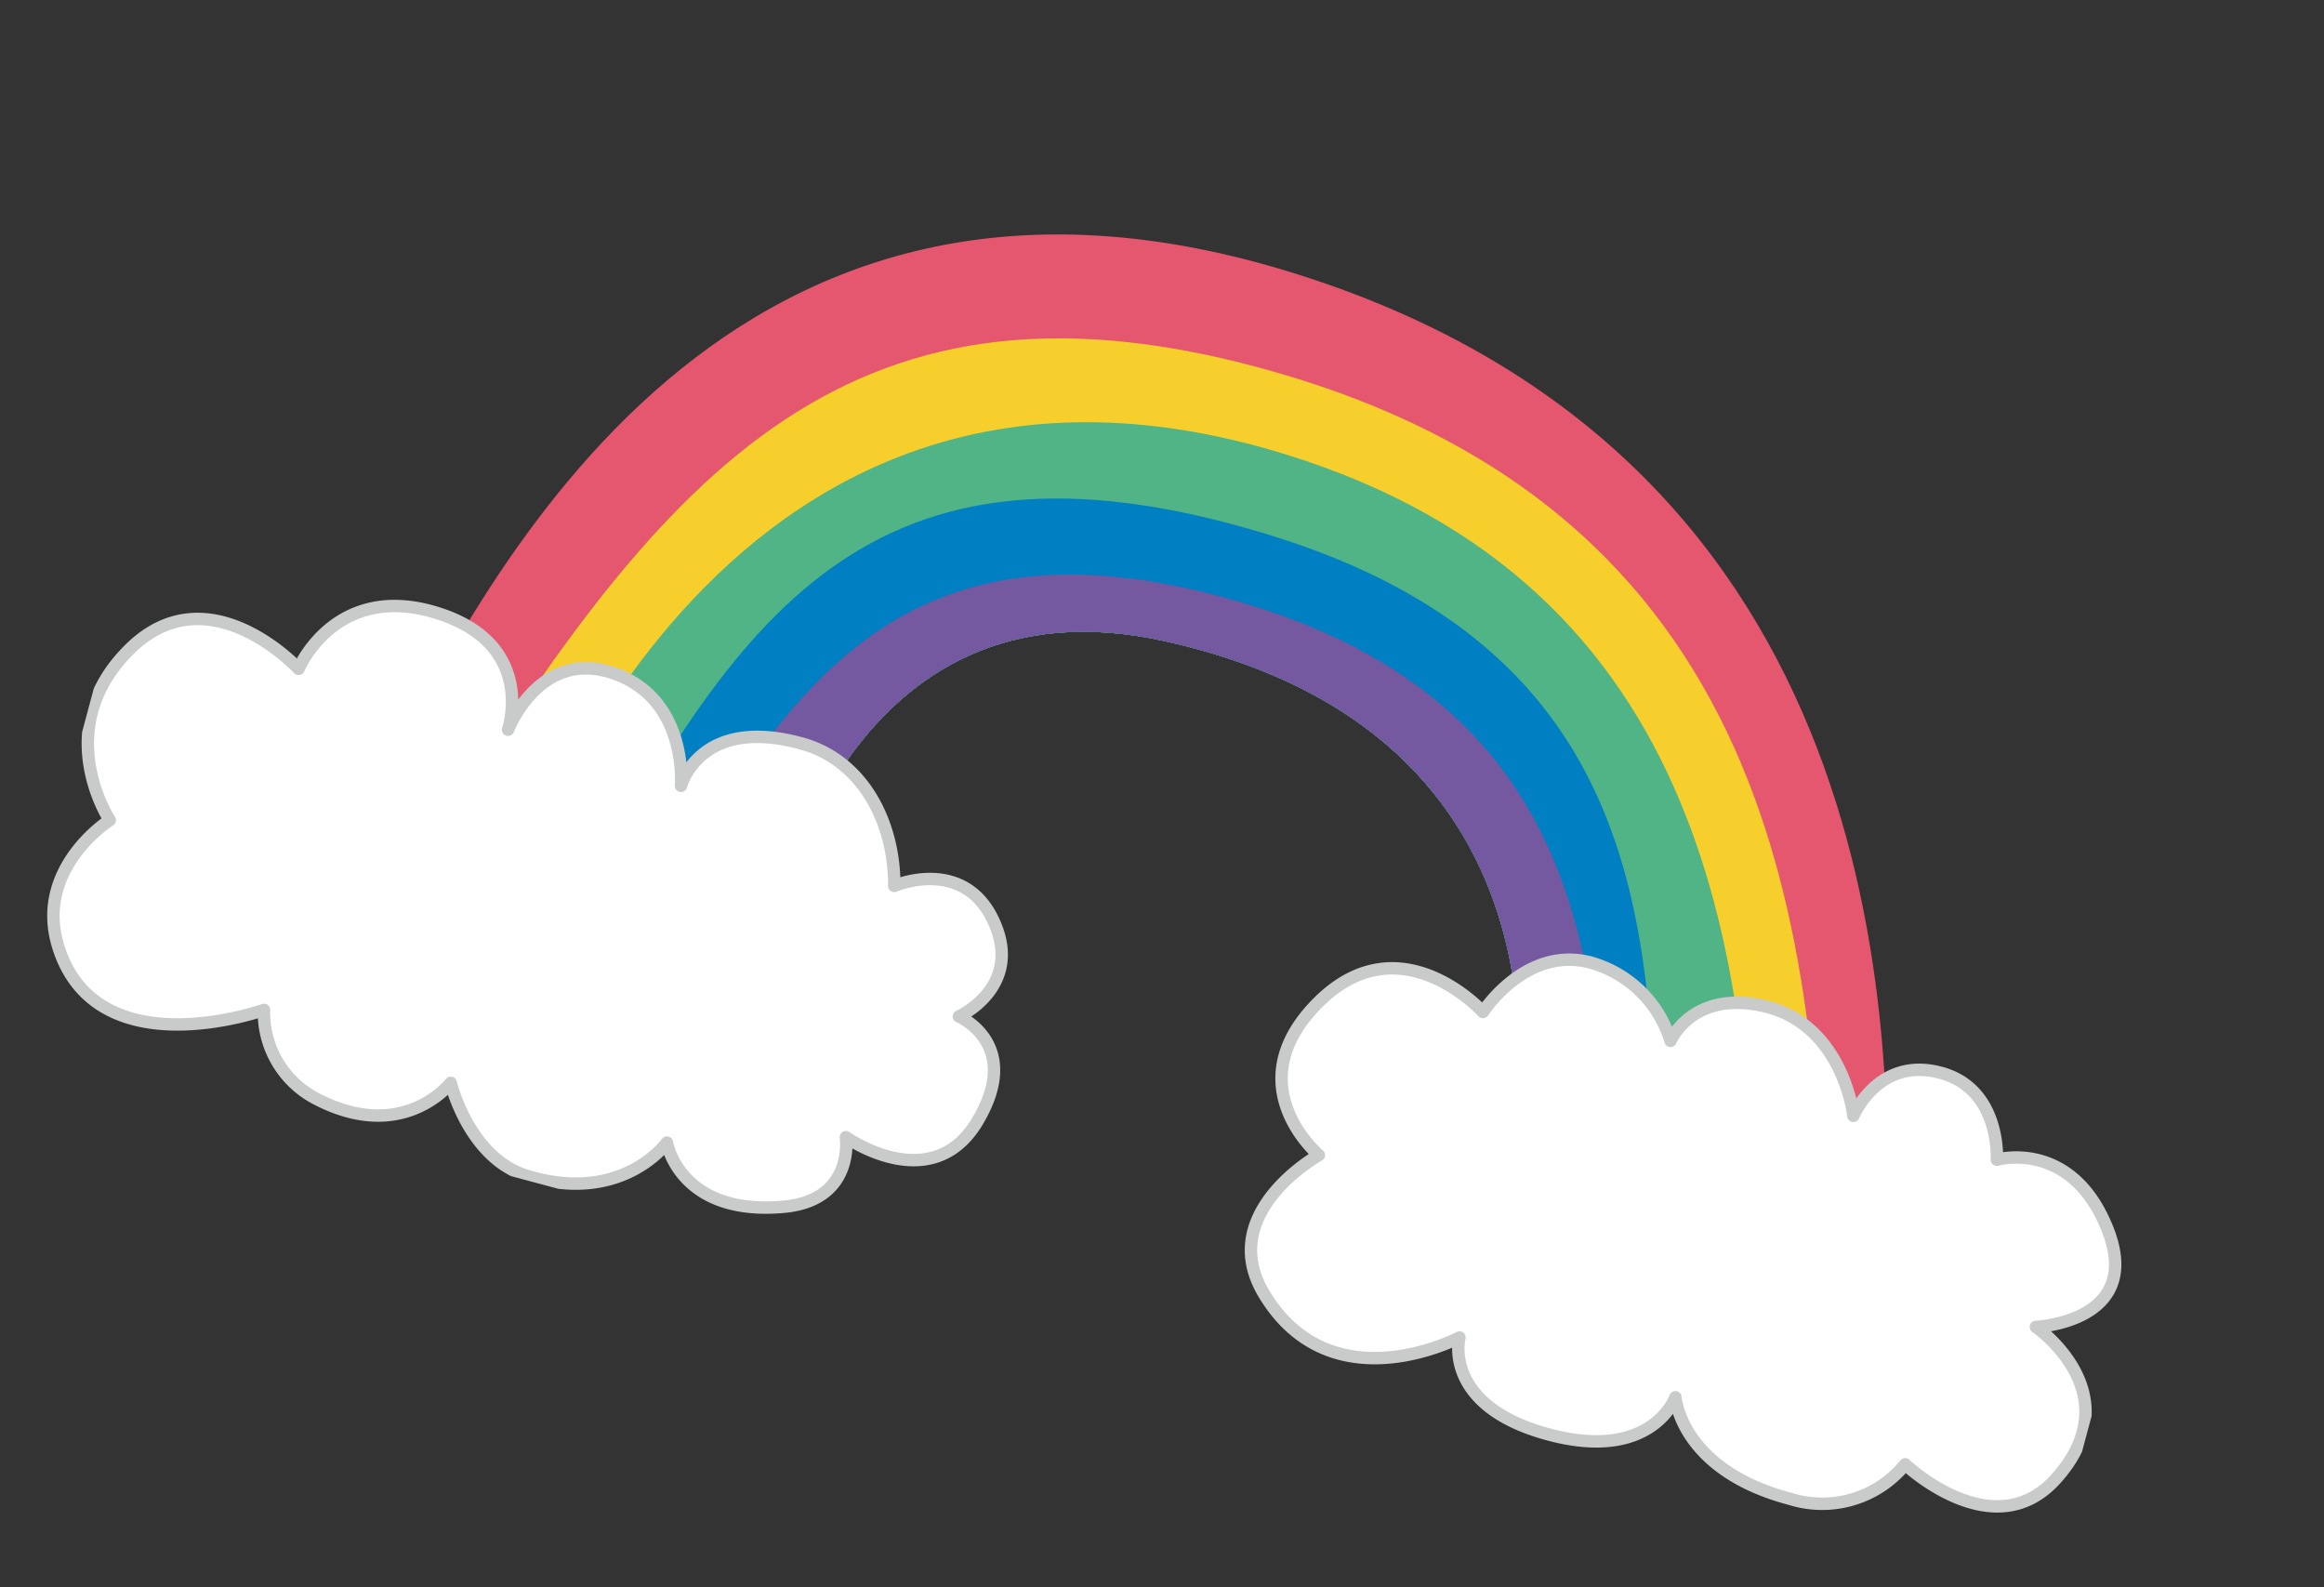
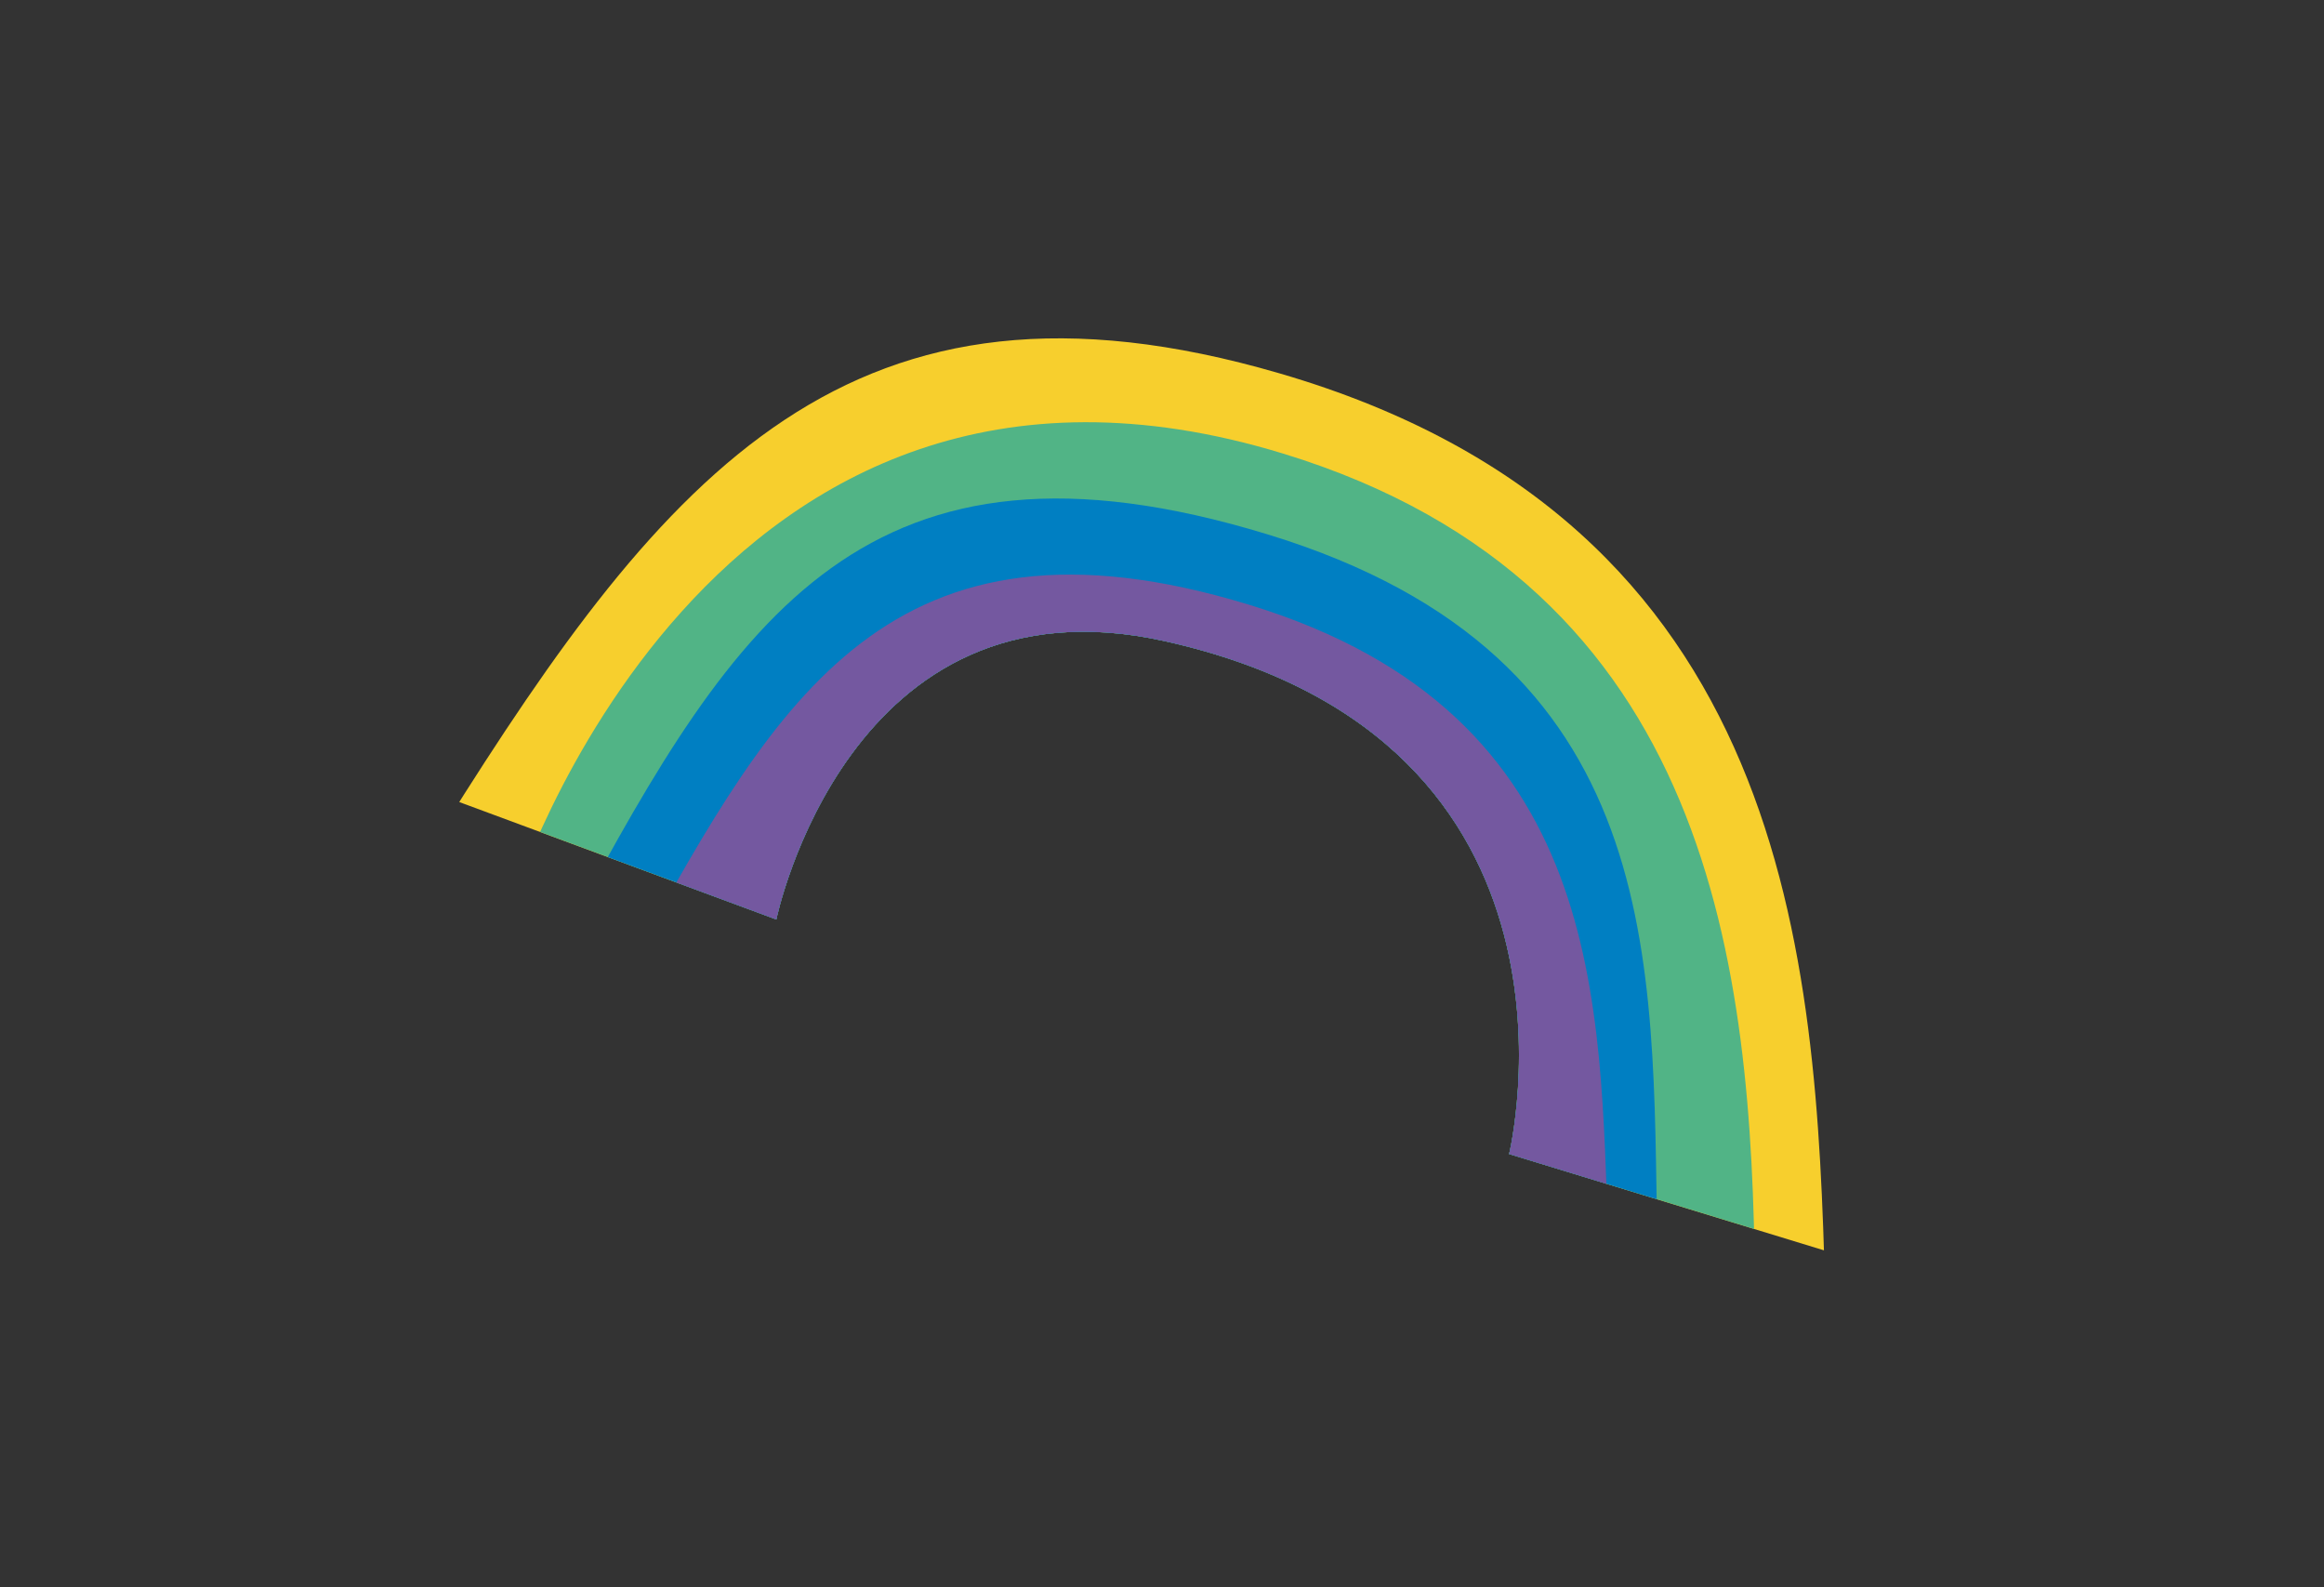
<svg xmlns="http://www.w3.org/2000/svg" width="158.004" height="107.895" viewBox="0 0 158.004 107.895">
  <rect x="0" y="0" width="158.004" height="107.895" fill="#333333" stroke="none" />
  <defs>
    <clipPath id="clip-path">
      <rect id="長方形_233" data-name="長方形 233" width="143.985" height="73.121" fill="none" />
    </clipPath>
    <clipPath id="clip-path-2">
      <path id="パス_1051" data-name="パス 1051" d="M29.857,48.965,58.2,51.6S56.774,27.445,78.793,26.49C109.8,25.144,110.446,54.1,110.446,54.1l26.667.929C133.158,35.99,121.553,1.476,80.395.041Q79.238,0,78.119,0C39,0,32.925,36.334,29.857,48.965" transform="translate(-29.857 -0.001)" fill="none" />
    </clipPath>
  </defs>
  <g id="グループ_365" data-name="グループ 365" transform="matrix(0.966, 0.259, -0.259, 0.966, 18.925, 0)">
    <g id="グループ_360" data-name="グループ 360">
      <g id="グループ_359" data-name="グループ 359" clip-path="url(#clip-path)">
-         <path id="パス_1046" data-name="パス 1046" d="M29.856,48.965C32.983,36.093,39.236-1.395,80.394.041s52.764,35.949,56.719,54.986L110.445,54.1S109.8,25.144,78.794,26.489C56.773,27.445,58.2,51.6,58.2,51.6Z" transform="translate(-9.318 0)" fill="#e4576e" />
-       </g>
+         </g>
    </g>
    <g id="グループ_362" data-name="グループ 362" transform="translate(20.539 0.001)">
      <g id="グループ_361" data-name="グループ 361" clip-path="url(#clip-path-2)">
        <path id="パス_1047" data-name="パス 1047" d="M36.921,54.515C45.291,27.2,53.537,9.353,83.8,10c36.236.77,45.559,28.879,52.011,50.645L38.673,57.869Z" transform="translate(-32.062 -3.115)" fill="#f7cf2d" />
        <path id="パス_1048" data-name="パス 1048" d="M88.128,17.561C118.791,18.63,128,43.237,133.7,63.655L45.419,60.577s1.756-44.444,42.709-43.016" transform="translate(-34.714 -5.471)" fill="#51b486" />
        <path id="パス_1049" data-name="パス 1049" d="M51.7,63.24c5.332-22.7,10.339-38.568,38.81-37.575s32.762,21.369,37.98,39.407L55.817,63.4Z" transform="translate(-36.674 -7.997)" fill="#007fc2" />
        <path id="パス_1050" data-name="パス 1050" d="M58.616,66.477C63.347,47.494,67.185,31.968,92.7,32.858s30.023,20.209,34.737,35.311L63.319,66.037Z" transform="translate(-38.832 -10.244)" fill="#7458a0" />
      </g>
    </g>
    <g id="グループ_364" data-name="グループ 364">
      <g id="グループ_363" data-name="グループ 363" clip-path="url(#clip-path)">
-         <path id="パス_1052" data-name="パス 1052" d="M153.628,58c5.571-.218,7.839,5.631,7.839,5.631s.562-4.308,4.891-4.363,5.3,4.718,5.3,4.718,4.493-2.708,8.454,2.562c4.135,5.5-2.948,7.727-2.948,7.727s7.518,2.666,3.991,9.617C178.283,89.563,171,85.6,171,85.6a7.275,7.275,0,0,1-6.949,4.291c-7.718.028-9.316-4.652-9.316-4.652s-.371,4.727-7.787,4.674S139.5,85.12,139.5,85.12s-7.24,6.753-13.618.555c-4.595-4.465,1.175-10.055,1.175-10.055s-6.691-3.118-2.743-9.985,11-2.3,11-2.3,1.62-5.094,6.155-5.142a7.9,7.9,0,0,1,6.669,3.735s.518-3.735,5.494-3.929" transform="translate(-38.406 -18.1)" fill="#fff" />
-         <path id="パス_1053" data-name="パス 1053" d="M153.628,58c5.571-.218,7.839,5.631,7.839,5.631s.562-4.308,4.891-4.363,5.3,4.718,5.3,4.718,4.493-2.708,8.454,2.562c4.135,5.5-2.948,7.727-2.948,7.727s7.518,2.666,3.991,9.617C178.283,89.563,171,85.6,171,85.6a7.275,7.275,0,0,1-6.949,4.291c-7.718.028-9.316-4.652-9.316-4.652s-.371,4.727-7.787,4.674S139.5,85.12,139.5,85.12s-7.24,6.753-13.618.555c-4.595-4.465,1.175-10.055,1.175-10.055s-6.691-3.118-2.743-9.985,11-2.3,11-2.3,1.62-5.094,6.155-5.142a7.9,7.9,0,0,1,6.669,3.735S148.651,58.2,153.628,58Z" transform="translate(-38.406 -18.1)" fill="none" stroke="#c9caca" stroke-linecap="round" stroke-linejoin="round" stroke-width="0.844" />
-         <path id="パス_1054" data-name="パス 1054" d="M47.577,56.586c4.329.028,7.5,3.558,8.591,7.717,0,0,4.238-3.355,7.387.876,2.708,3.638-.847,6.564-.847,6.564s4.716.654,3.069,6.532-8.36,3.379-8.36,3.379,1.72,3.986-2.876,5.668c-6.678,2.446-8.785-2.16-8.785-2.16s-1.818,4.881-8.609,4.645c-4.136-.144-6.634-4.765-6.634-4.765s-2.024,4.875-8.567,3.41a6.593,6.593,0,0,1-4.98-4.912s-9.923,6.865-14.611-.51C-.65,78.3,3.5,73.8,3.5,73.8s-5.6-4.934-1.7-11.584c3.81-6.5,11.433-1.675,11.433-1.675s.84-6.358,8.042-6.107S28.06,60.85,28.06,60.85s.62-5.953,5.964-5.561,6.377,6.2,6.377,6.2-.034-4.946,7.176-4.9" transform="translate(-0.132 -16.985)" fill="#fff" />
-         <path id="パス_1055" data-name="パス 1055" d="M47.577,56.586c4.329.028,7.5,3.558,8.591,7.717,0,0,4.238-3.355,7.387.876,2.708,3.638-.847,6.564-.847,6.564s4.716.654,3.069,6.532-8.36,3.379-8.36,3.379,1.72,3.986-2.876,5.668c-6.678,2.446-8.785-2.16-8.785-2.16s-1.818,4.881-8.609,4.645c-4.136-.144-6.634-4.765-6.634-4.765s-2.024,4.875-8.567,3.41a6.593,6.593,0,0,1-4.98-4.912s-9.923,6.865-14.611-.51C-.65,78.3,3.5,73.8,3.5,73.8s-5.6-4.934-1.7-11.584c3.81-6.5,11.433-1.675,11.433-1.675s.84-6.358,8.042-6.107S28.06,60.85,28.06,60.85s.62-5.953,5.964-5.561,6.377,6.2,6.377,6.2S40.367,56.54,47.577,56.586Z" transform="translate(-0.132 -16.985)" fill="none" stroke="#c9caca" stroke-linecap="round" stroke-linejoin="round" stroke-width="0.844" />
-       </g>
+         </g>
    </g>
  </g>
</svg>